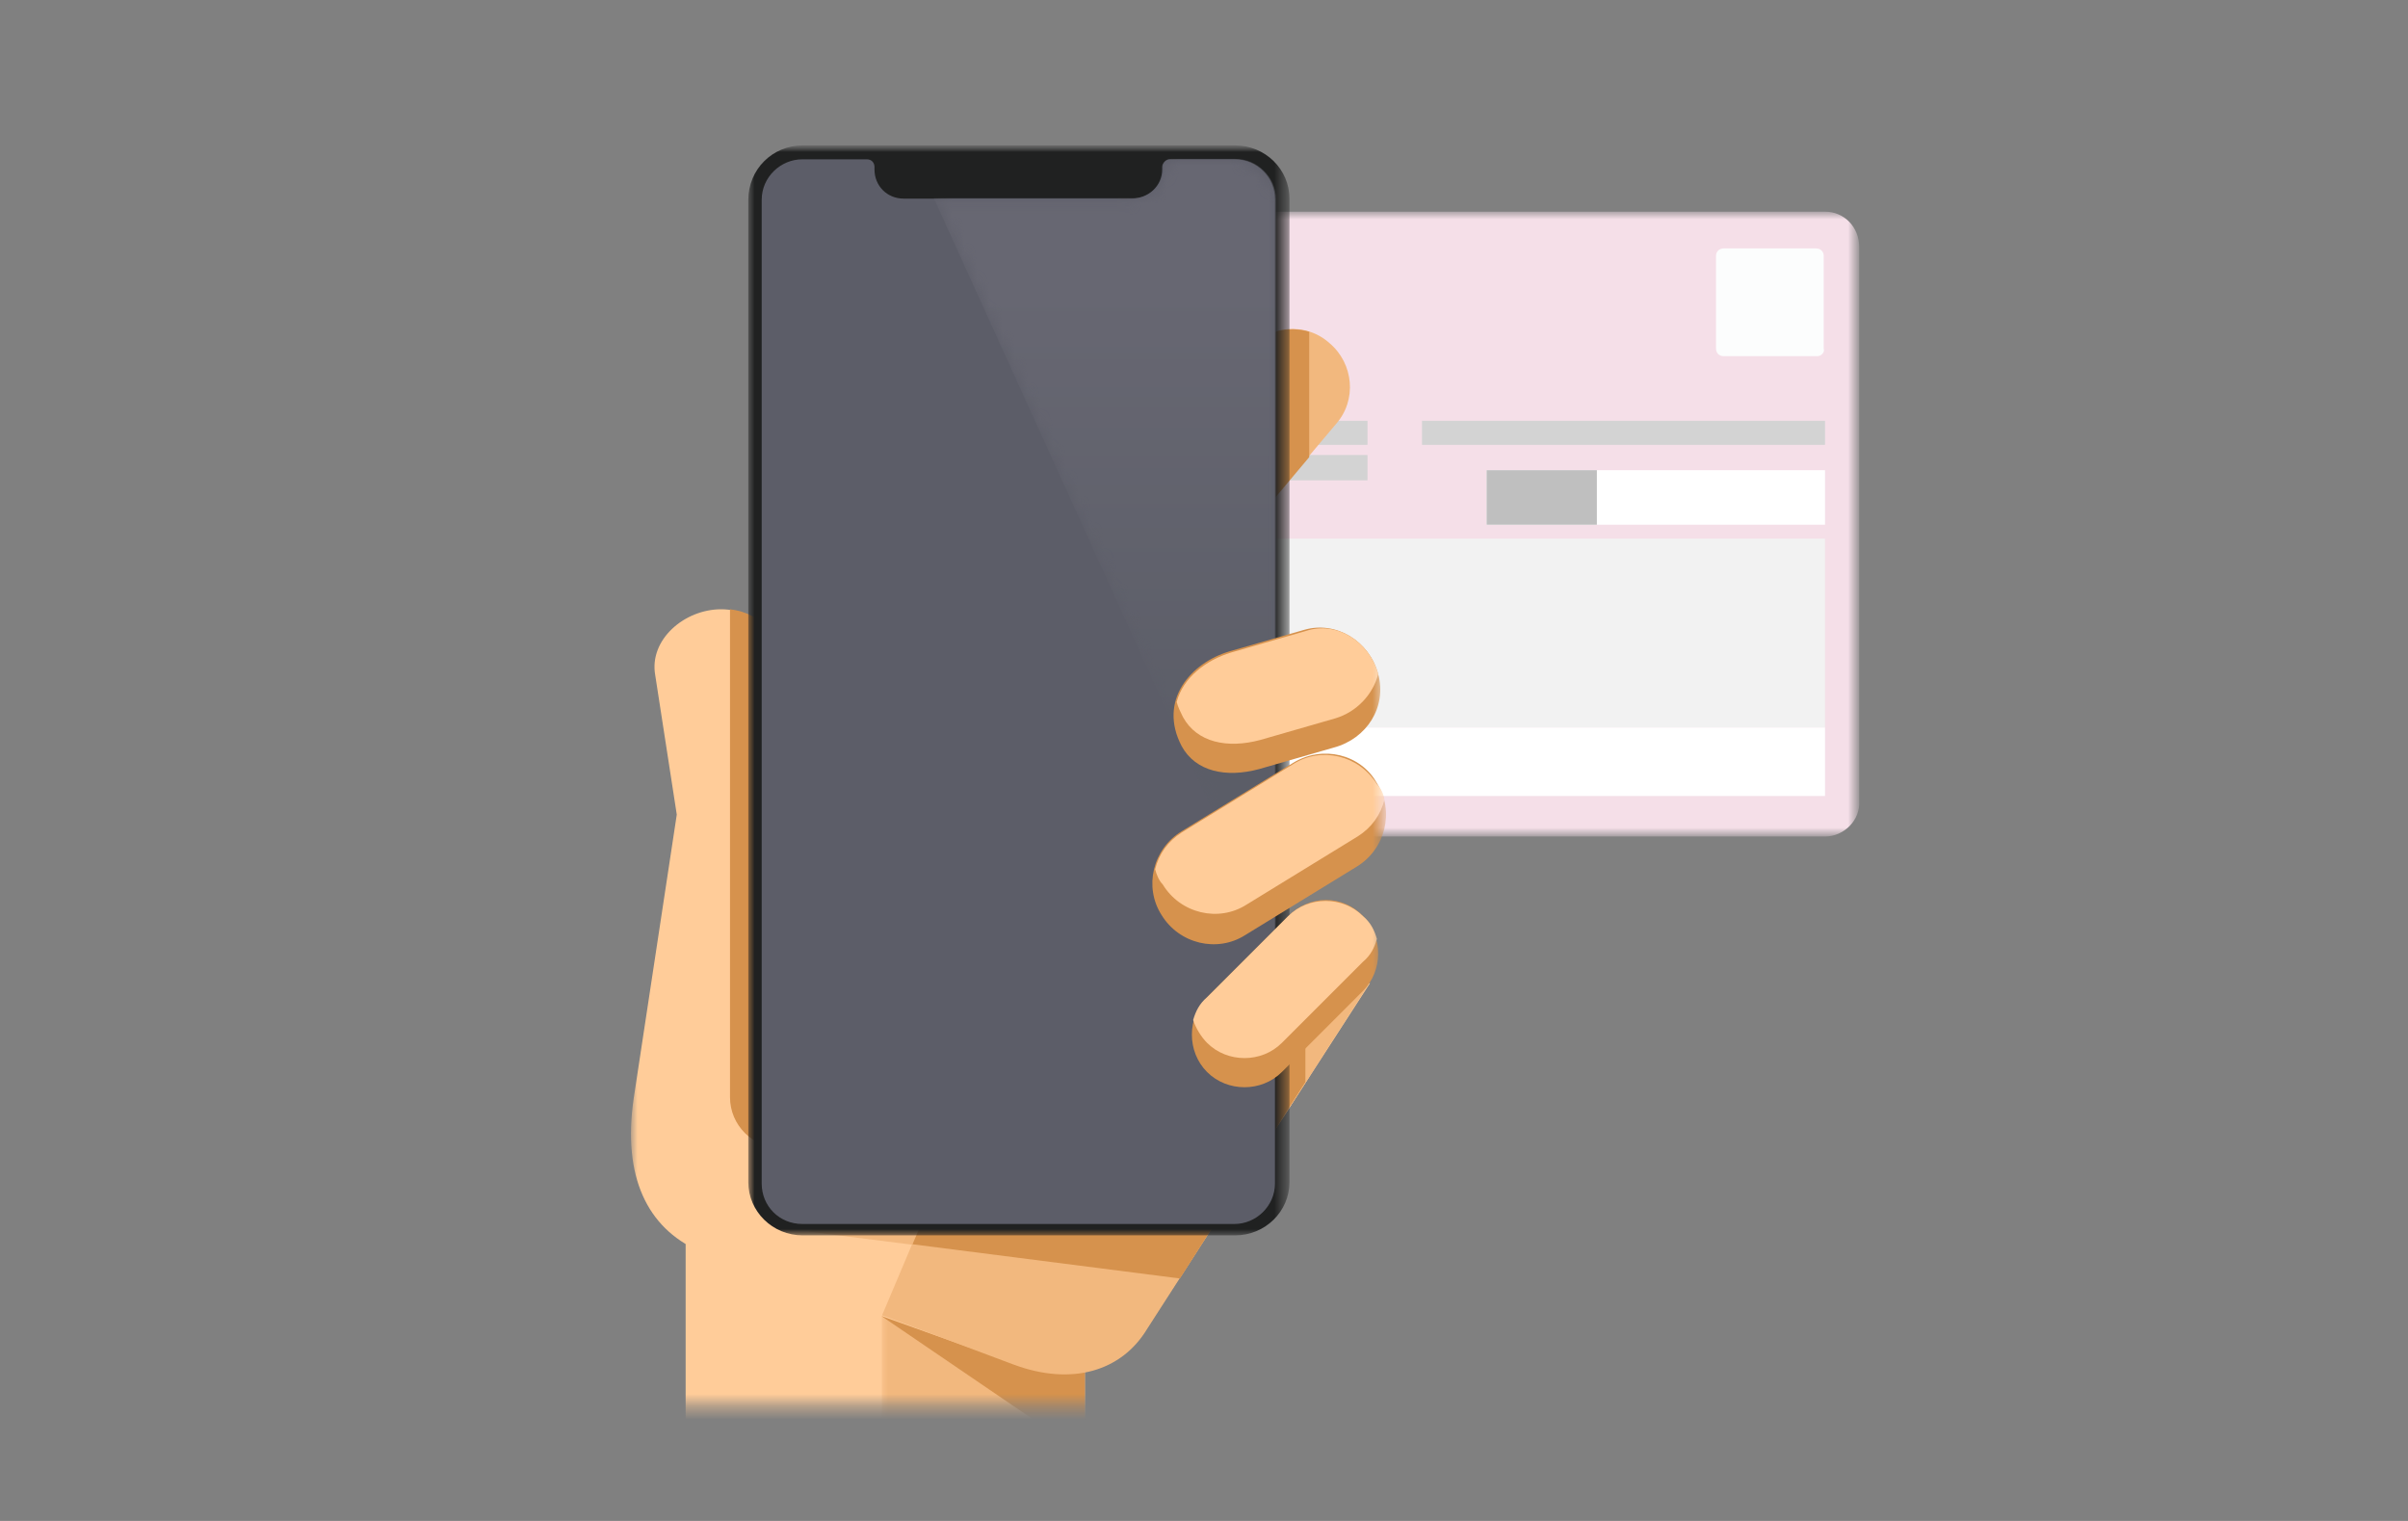
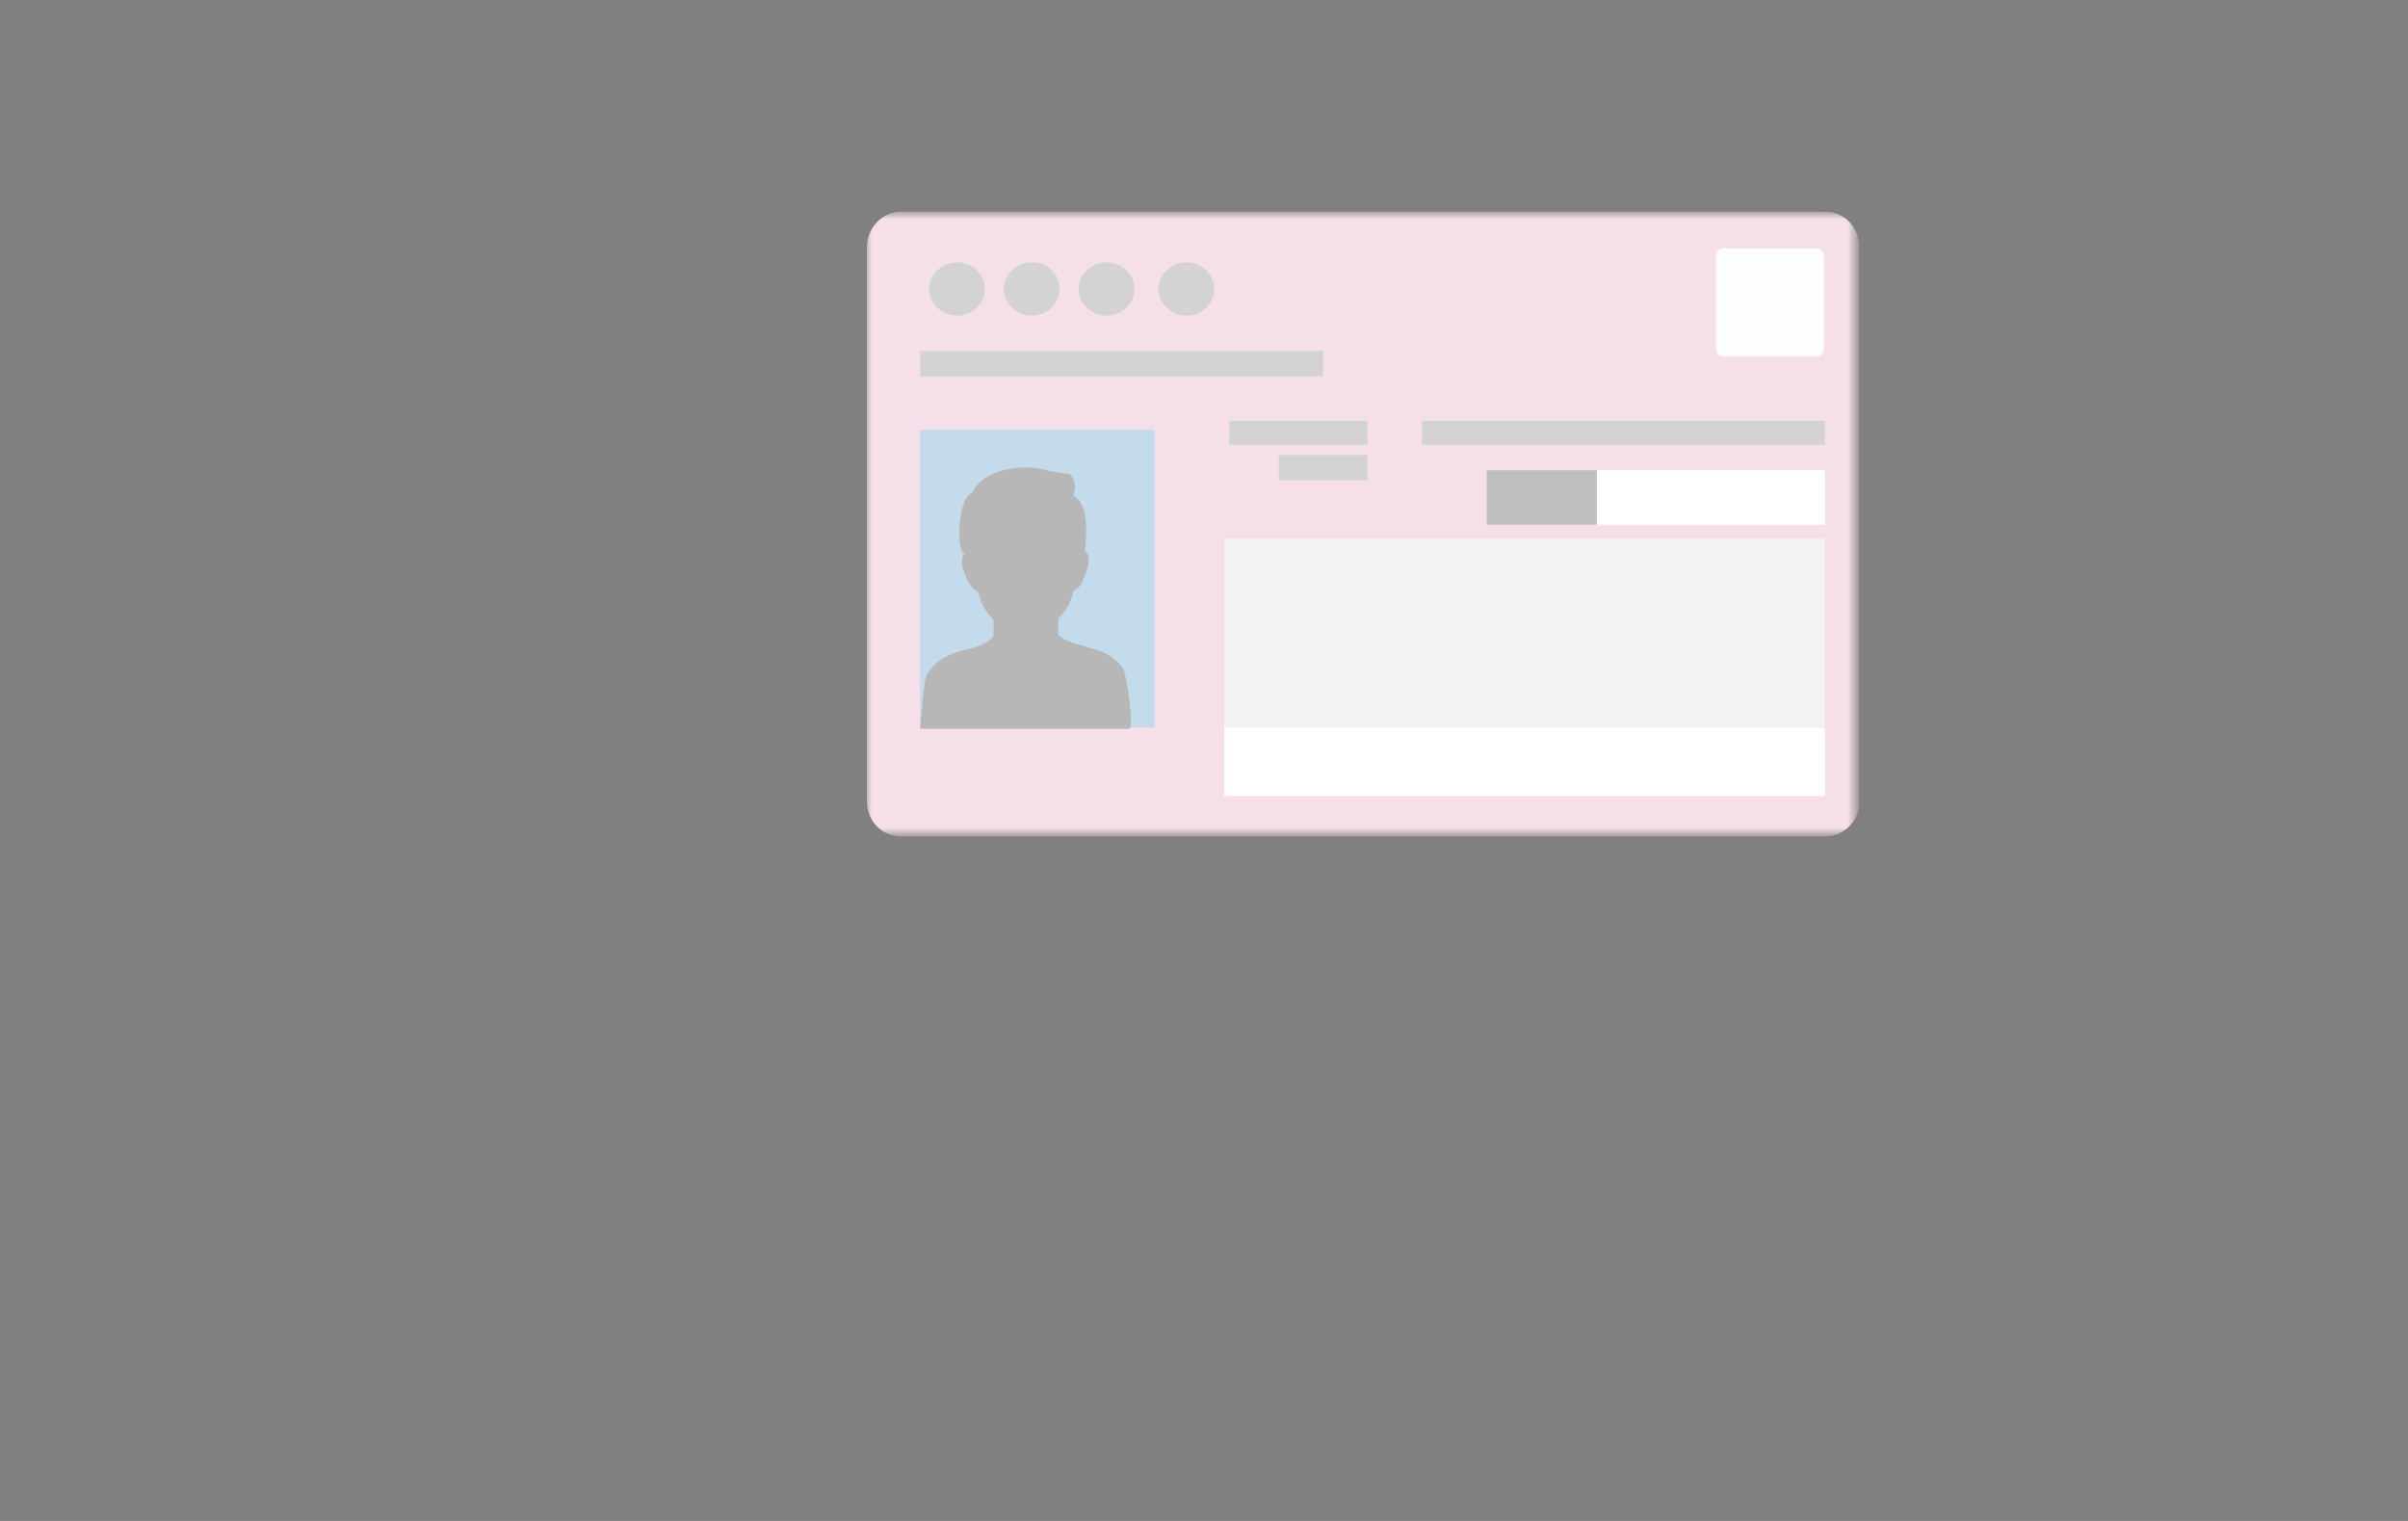
<svg xmlns="http://www.w3.org/2000/svg" version="1.1" id="レイヤー_1" x="0" y="0" viewBox="0 0 190 120" xml:space="preserve" enable-background="new 0 0 190 120">
  <rect x="0" y="0" width="190" height="120" fill="#808080" stroke="none" />
  <style>.st13,.st14,.st17,.st2,.st8{fill-rule:evenodd;clip-rule:evenodd}.st2{fill:#fff}.st8{fill:#d3d3d3}.st13{fill:#fc9}.st14{fill:#f2b87e}.st17{fill:#d6924d}</style>
  <path fill="none" d="M0 0h190v120H0z" />
  <g id="利用者PC_00000091718308631467381480000015164955207535316909_">
    <g id="U_x5F_01_xFF5C_TOP_x5F_ログイン前_xFF5C_PC_00000096740231796428082360000003710335411138608785_" transform="translate(-896 -840)">
      <g id="body_00000015352125759223931390000017628701310178535817_" transform="translate(0 690)">
        <g id="contents_00000085946555615228698950000004453682537561385630_" transform="translate(168)">
          <g id="ご準備いただくもの_00000008871567385473821830000011277442584287424407_">
            <g id="SP" transform="translate(728 95)">
              <g id="illust_x2F_SP_x5F_export" transform="translate(0 55)">
                <g id="illust_x2F_SP">
                  <defs>
                    <filter id="Adobe_OpacityMaskFilter" filterUnits="userSpaceOnUse" x="68.3" y="16.8" width="78.4" height="49.2">
                      <feColorMatrix values="1 0 0 0 0 0 1 0 0 0 0 0 1 0 0 0 0 0 1 0" />
                    </filter>
                  </defs>
                  <mask maskUnits="userSpaceOnUse" x="68.3" y="16.8" width="78.4" height="49.2" id="mask-2_00000136394246836571021060000011200462532495972021_">
                    <g filter="url(#Adobe_OpacityMaskFilter)">
                      <path id="path-1_00000012455087181917191000000005310077376774236092_" class="st2" d="M-13 11.1h215.3v99.8H-13z" />
                    </g>
                  </mask>
                  <g id="illust_x2F_マイナンバーカード_00000120557901205985312640000011582311008438954127_" mask="url(#mask-2_00000136394246836571021060000011200462532495972021_)">
                    <g transform="translate(114 23)" id="マイナンバーカード_00000160169761906899189040000003303769650855405234_">
                      <path id="Fill-1_00000101826062418298999190000004743161314669966476_" d="M30 43h-72.9c-1.5 0-2.7-1.2-2.7-2.8V-3.5c0-1.5 1.2-2.8 2.7-2.8H30c1.5 0 2.7 1.2 2.7 2.8v43.7c.1 1.5-1.2 2.8-2.7 2.8" fill-rule="evenodd" clip-rule="evenodd" fill="#f5dfe8" />
                      <path id="Fill-4_00000172433082350826550380000007714884999784894092_" fill-rule="evenodd" clip-rule="evenodd" fill="#f2f2f2" d="M-17.4 34.4H30V19.5h-47.4z" />
                      <path id="Fill-6_00000004517797826471393750000008305888521171518880_" class="st2" d="M-17.4 39.8H30v-5.4h-47.4z" />
                      <path id="Fill-7_00000121967464630020598530000005905816046331170229_" class="st2" d="M3.3 18.4H30v-4.3H3.3z" />
                      <path id="Fill-8_00000147194179165629999310000007834764827035454864_" fill-rule="evenodd" clip-rule="evenodd" fill="#bfbfbf" d="M3.3 18.4H12v-4.3H3.3z" />
                      <path id="Fill-9_00000080903184281740961560000001615549422856326784_" d="M29.4 5.1H22c-.4 0-.6-.3-.6-.6v-7.3c0-.4.3-.6.6-.6h7.3c.4 0 .6.3.6.6v7.3c.1.3-.2.6-.5.6" fill-rule="evenodd" clip-rule="evenodd" fill="#fcfdfd" />
                      <path id="Fill-10_00000057840725994816430650000010168096563869345937_" class="st8" d="M-17 12.1h10.9v-1.9H-17z" />
                      <path id="Fill-11_00000160148936923808445360000000714974289106367144_" class="st8" d="M-13.1 14.9h7v-2h-7z" />
                      <path id="Fill-12_00000106130667405890845140000007164617780704617873_" class="st8" d="M-1.8 12.1H30v-1.9H-1.8z" />
                      <path id="Fill-13_00000072241893223313659250000016049903598779136424_" class="st8" d="M-41.4 6.7h31.8v-2h-31.8z" />
                      <path id="Fill-14_00000098939787550216460410000011159126541539810457_" fill-rule="evenodd" clip-rule="evenodd" fill="#c3dbea" d="M-41.4 34.4h18.5V10.9h-18.5z" />
                      <path id="Fill-16_00000113325777756080737690000017241351611926756242_" d="M-25.4 29.7c-.5-.7-1.3-1.2-2-1.4-.4-.1-.7-.2-1-.3-.3-.1-.6-.2-.8-.2-.3-.1-.6-.3-.9-.4-.1-.1-.2-.2-.3-.2-.1-.1-.1-.1-.1-.2v-1.2c.4-.4 1-1.1 1.2-2.2.1 0 .2-.1.2-.1.2-.1.4-.3.5-.6.1-.3.3-.6.4-1.1.1-.2.1-.4.1-.6 0-.2 0-.4-.1-.5 0-.1-.1-.2-.2-.2.1-1 .4-3.7-.9-4.4.2-.6.2-1.2-.3-1.7-.4-.1-1.4-.1-2.2-.4-.8-.2-4.4-.4-5.5 1.9-1.1.3-1.3 4.6-.6 4.8 0 0 0 .1-.1.1-.1.2-.1.3-.1.5s0 .4.1.6c.2.6.3 1 .6 1.3.1.1.2.3.4.4.1.1.2.1.2.1.2 1.1.8 1.8 1.2 2.2v1.2s0 .1-.1.2-.3.3-.5.4c-.2.1-.4.2-.7.3-.2.1-.6.2-1.1.3-.7.2-1.5.5-2.1 1-.3.3-.6.6-.8 1-.2.4-.5 4.2-.5 4.2h16.5c.4-.1-.2-4.3-.5-4.8" fill-rule="evenodd" clip-rule="evenodd" fill="#b7b7b7" />
                      <path id="Fill-19_00000125571939660717260400000008096442307210980776_" class="st8" d="M-36.3-.2c0 1.2-1 2.1-2.2 2.1s-2.2-1-2.2-2.1 1-2.1 2.2-2.1 2.2.9 2.2 2.1" />
                      <path id="Fill-21_00000047033158407408791860000013315375858820846227_" class="st8" d="M-30.4-.2c0 1.2-1 2.1-2.2 2.1-1.2 0-2.2-1-2.2-2.1s1-2.1 2.2-2.1c1.3 0 2.2.9 2.2 2.1" />
                      <path id="Fill-23_00000025424233243380678800000016250558980660486581_" class="st8" d="M-24.5-.2c0 1.2-1 2.1-2.2 2.1-1.2 0-2.2-1-2.2-2.1s1-2.1 2.2-2.1c1.2 0 2.2.9 2.2 2.1" />
                      <path id="Fill-25_00000044156032782273898140000006448374610306409877_" class="st8" d="M-18.2-.2c0 1.2-1 2.1-2.2 2.1-1.2 0-2.2-1-2.2-2.1s1-2.1 2.2-2.1c1.2 0 2.2.9 2.2 2.1" />
                    </g>
                  </g>
                  <defs>
                    <filter id="Adobe_OpacityMaskFilter_00000048479039060008325600000017821869331160437943_" filterUnits="userSpaceOnUse" x="49.8" y="11.5" width="59.6" height="140.2">
                      <feColorMatrix values="1 0 0 0 0 0 1 0 0 0 0 0 1 0 0 0 0 0 1 0" />
                    </filter>
                  </defs>
                  <mask maskUnits="userSpaceOnUse" x="49.8" y="11.5" width="59.6" height="140.2" id="mask-2_00000029746196655257943660000014154496310686385321_">
                    <g filter="url(#Adobe_OpacityMaskFilter_00000048479039060008325600000017821869331160437943_)">
-                       <path id="path-1_00000057849243989770098370000002364228127781085609_" class="st2" d="M-13 11.1h215.3v99.8H-13z" />
-                     </g>
+                       </g>
                  </mask>
                  <g id="Group-45" mask="url(#mask-2_00000029746196655257943660000014154496310686385321_)">
                    <g transform="translate(88 15)">
                      <path id="Fill-1_00000016754484029058029440000014128582622521998770_" class="st13" d="M-33.9 136.7h31.5V80.4h-31.5z" />
                      <g id="Group-28" transform="translate(0 .07)">
                        <path id="Fill-2" class="st14" d="M16.9 12c1.9 1.6 2.2 4.5.5 6.4L11 26c-1.6 1.9-4.5 2.2-6.4.5-1.9-1.6-2.2-4.5-.5-6.4l6.4-7.6c1.6-1.9 4.5-2.2 6.4-.5" />
                        <g id="Group-6" transform="translate(27.378 118.222)">
                          <defs>
                            <filter id="Adobe_OpacityMaskFilter_00000092419079186828758150000016561579530433279390_" filterUnits="userSpaceOnUse" x="-45.8" y="-37.9" width="16" height="56.3">
                              <feColorMatrix values="1 0 0 0 0 0 1 0 0 0 0 0 1 0 0 0 0 0 1 0" />
                            </filter>
                          </defs>
                          <mask maskUnits="userSpaceOnUse" x="-45.8" y="-37.9" width="16" height="56.3" id="mask-4_00000139259211794939023750000013343101965393780154_">
                            <g filter="url(#Adobe_OpacityMaskFilter_00000092419079186828758150000016561579530433279390_)">
                              <path id="path-3_00000039113104333641848910000013867314280542350776_" class="st2" d="M-45.8-37.9h16v56.4h-16z" />
                            </g>
                          </mask>
                          <path id="Fill-4_00000175317648883464010870000004589202633997981862_" mask="url(#mask-4_00000139259211794939023750000013343101965393780154_)" fill-rule="evenodd" clip-rule="evenodd" fill="#f2b87e" d="M-45.8-34.4v52.9h16v-56.4h-.6z" />
                        </g>
                        <path id="Fill-7_00000055687840947888189750000017844195189420033161_" class="st17" d="M-18.4 88.7l16 4.3v6.7l-16-10.9z" />
                        <path id="Fill-9_00000172436110814210732830000008259054806204498358_" class="st13" d="M-8 92.5c4.6 1.7 8.5.5 10.5-2.8l17.6-27.2-37.6 4.5-8.4 4.7V38.2c0-2.9-2.4-5.2-5.2-5.2-2.9 0-5.7 2.4-5.2 5.2l1.7 11-3.4 22.4c-.9 6.2 1.1 10.2 5.1 12L-8 92.5z" />
                        <path id="Fill-11_00000016076530110943490510000001213097620312613761_" class="st17" d="M-13.6 66.7v4.8c0 2.2-1.8 4-4 4h-8.8c-2.2 0-4-1.8-4-4V33c2.6.3 4.5 2.5 4.5 5.2v33.6l.8-.4v.4l8.4-4.7 3.1-.4z" />
                        <path id="Fill-13_00000175283335347729743780000016179127575607473854_" class="st14" d="M-10.4 69.8l-8 18.9L-8 92.6c4.6 1.7 8.5.5 10.5-2.8L20 62.6 4.2 64.4l-14.6 5.4z" />
                        <path id="Fill-15" class="st14" d="M15.3 63.1v6.8L5.2 85.6l-21.7-1.2 6.1-14.6 14.6-5.4z" />
                        <path id="Fill-17" class="st14" d="M-24.2 82.1L5 85.8l10-15.5v-7.2l-8.5 1.1z" />
                        <path id="Fill-19_00000160884623614747185850000001101443979818063011_" class="st17" d="M-16 83.1l21.1 2.7L15 70.3v-7.2l-8.5 1.1-19.2 11.2z" />
                        <path id="Fill-21_00000089569554847932008780000001996840948933927074_" class="st17" d="M15.3 11.1V21l-4.2 5c-1.6 1.9-4.5 2.2-6.4.5-1.9-1.6-2.2-4.5-.5-6.4l6.4-7.6c1.1-1.4 3-1.9 4.7-1.4" />
                        <g id="Group-25" transform="translate(12.444)">
                          <defs>
                            <filter id="Adobe_OpacityMaskFilter_00000055686207492450193410000017999880641888749749_" filterUnits="userSpaceOnUse" x="-41.4" y="-3.6" width="42.7" height="86.1">
                              <feColorMatrix values="1 0 0 0 0 0 1 0 0 0 0 0 1 0 0 0 0 0 1 0" />
                            </filter>
                          </defs>
                          <mask maskUnits="userSpaceOnUse" x="-41.4" y="-3.6" width="42.7" height="86.1" id="mask-6_00000133516994036311516960000005017283720369529012_">
                            <g filter="url(#Adobe_OpacityMaskFilter_00000055686207492450193410000017999880641888749749_)">
                              <path id="path-5_00000036213645515924386180000003840067226795797178_" class="st2" d="M-41.4-3.6H1.3v86.1h-42.7z" />
                            </g>
                          </mask>
                          <path id="Fill-23_00000052073277373527281860000004934959578790261428_" d="M-37.1-3.6H-3c2.4 0 4.3 1.9 4.3 4.2v77.6c0 2.3-1.9 4.2-4.3 4.2h-34.1c-2.4 0-4.3-1.9-4.3-4.2V.7c0-2.4 1.9-4.3 4.3-4.3" mask="url(#mask-6_00000133516994036311516960000005017283720369529012_)" fill-rule="evenodd" clip-rule="evenodd" fill="#202121" />
                        </g>
                        <path id="Fill-26" d="M-19.6-2.5c.4 0 .6.3.6.6v.2c0 1.3 1 2.3 2.3 2.3h18c1.3 0 2.4-1 2.4-2.3v-.2c0-.3.3-.6.6-.6h5.1c1.8 0 3.2 1.4 3.2 3.2v77.6c0 1.8-1.5 3.2-3.2 3.2h-34.1c-1.8 0-3.2-1.4-3.2-3.2V.7c0-1.8 1.5-3.2 3.2-3.2h5.1z" fill-rule="evenodd" clip-rule="evenodd" fill="#5c5d68" />
                      </g>
                      <g id="Group-31" transform="translate(32.978 1.937)">
                        <defs>
                          <filter id="Adobe_OpacityMaskFilter_00000064347764367416805390000011338084079589891226_" filterUnits="userSpaceOnUse" x="-47.4" y="-4.4" width="27" height="62.6">
                            <feColorMatrix values="1 0 0 0 0 0 1 0 0 0 0 0 1 0 0 0 0 0 1 0" />
                          </filter>
                        </defs>
                        <mask maskUnits="userSpaceOnUse" x="-47.4" y="-4.4" width="27" height="62.6" id="mask-8_00000127013576153101777480000014490138098101714074_">
                          <g filter="url(#Adobe_OpacityMaskFilter_00000064347764367416805390000011338084079589891226_)">
                            <path id="path-7_00000044869208271336987960000018096222339351696796_" class="st2" d="M-28.6-4.4c-.4 0-.6.3-.6.6v.2c0 1.3-1.1 2.3-2.4 2.3h-15.7l27 59.4V-1.2c0-1.8-1.5-3.2-3.2-3.2h-5.1z" />
                          </g>
                        </mask>
                        <linearGradient id="Fill-29_00000018916380168119623450000008856671266093161641_" gradientUnits="userSpaceOnUse" x1="-277.664" y1="297.346" x2="-277.664" y2="297.782" gradientTransform="matrix(37.938 0 0 -87.84 10500.056 26162.629)">
                          <stop offset="0" stop-color="#5b5d67" />
                          <stop offset="1" stop-color="#676772" />
                        </linearGradient>
                        <path id="Fill-29" d="M-28.6-4.4c-.4 0-.6.3-.6.6v.2c0 1.3-1.1 2.3-2.4 2.3h-15.7l27 59.4V-1.2c0-1.8-1.5-3.2-3.2-3.2h-5.1z" mask="url(#mask-8_00000127013576153101777480000014490138098101714074_)" fill-rule="evenodd" clip-rule="evenodd" fill="url(#Fill-29_00000018916380168119623450000008856671266093161641_)" />
                      </g>
                      <g id="Group-44" transform="translate(57.244 53.581)">
                        <path id="Fill-32" class="st17" d="M-36.6-6.8c1.4 2.2.7 5.2-1.6 6.6L-47 5.2c-2.2 1.4-5.2.7-6.6-1.6C-55 1.4-54.3-1.6-52-3l8.8-5.4c2.3-1.4 5.3-.7 6.6 1.6" />
                        <path id="Fill-34" class="st13" d="M-36-5.5c-.3 1.2-1 2.2-2.1 2.9l-8.8 5.4c-2.2 1.4-5.2.7-6.6-1.6-.3-.3-.5-.8-.6-1.2.3-1.2 1-2.2 2.1-2.9l8.8-5.4C-41-9.7-38-9-36.6-6.7c.3.3.5.7.6 1.2" />
                        <path id="Fill-36" class="st17" d="M-37.7 3.7c1.6 1.6 1.6 4.3 0 5.9l-6.4 6.4c-1.6 1.6-4.3 1.6-5.9 0-1.6-1.6-1.6-4.3 0-5.9l6.4-6.4c1.7-1.7 4.3-1.7 5.9 0" />
                        <path id="Fill-38" class="st13" d="M-36.6 5.5c-.2.7-.5 1.3-1.1 1.8l-6.4 6.4c-1.6 1.6-4.3 1.6-5.9 0-.5-.5-.9-1.2-1.1-1.8.2-.7.5-1.3 1.1-1.8l6.4-6.4c1.6-1.6 4.3-1.6 5.9 0 .6.5.9 1.1 1.1 1.8" />
                        <path id="Fill-40" class="st17" d="M-36.5-15.4c.7 2.6-.9 5.1-3.5 5.8l-5.9 1.7c-2.6.7-5 .2-6.1-1.8-1.9-3.6.7-6.6 3.8-7.5l5.9-1.7c2.5-.7 5.1.9 5.8 3.5" />
                        <path id="Fill-42" class="st13" d="M-36.5-15.4c-.4 1.6-1.7 3-3.4 3.5l-5.9 1.7c-2.6.7-5 .2-6.1-1.8-.2-.4-.4-.8-.5-1.2.5-1.9 2.3-3.3 4.3-3.9l5.9-1.7c2.4-.8 5 .8 5.7 3.4" />
                      </g>
                    </g>
                  </g>
                </g>
              </g>
            </g>
          </g>
        </g>
      </g>
    </g>
  </g>
</svg>